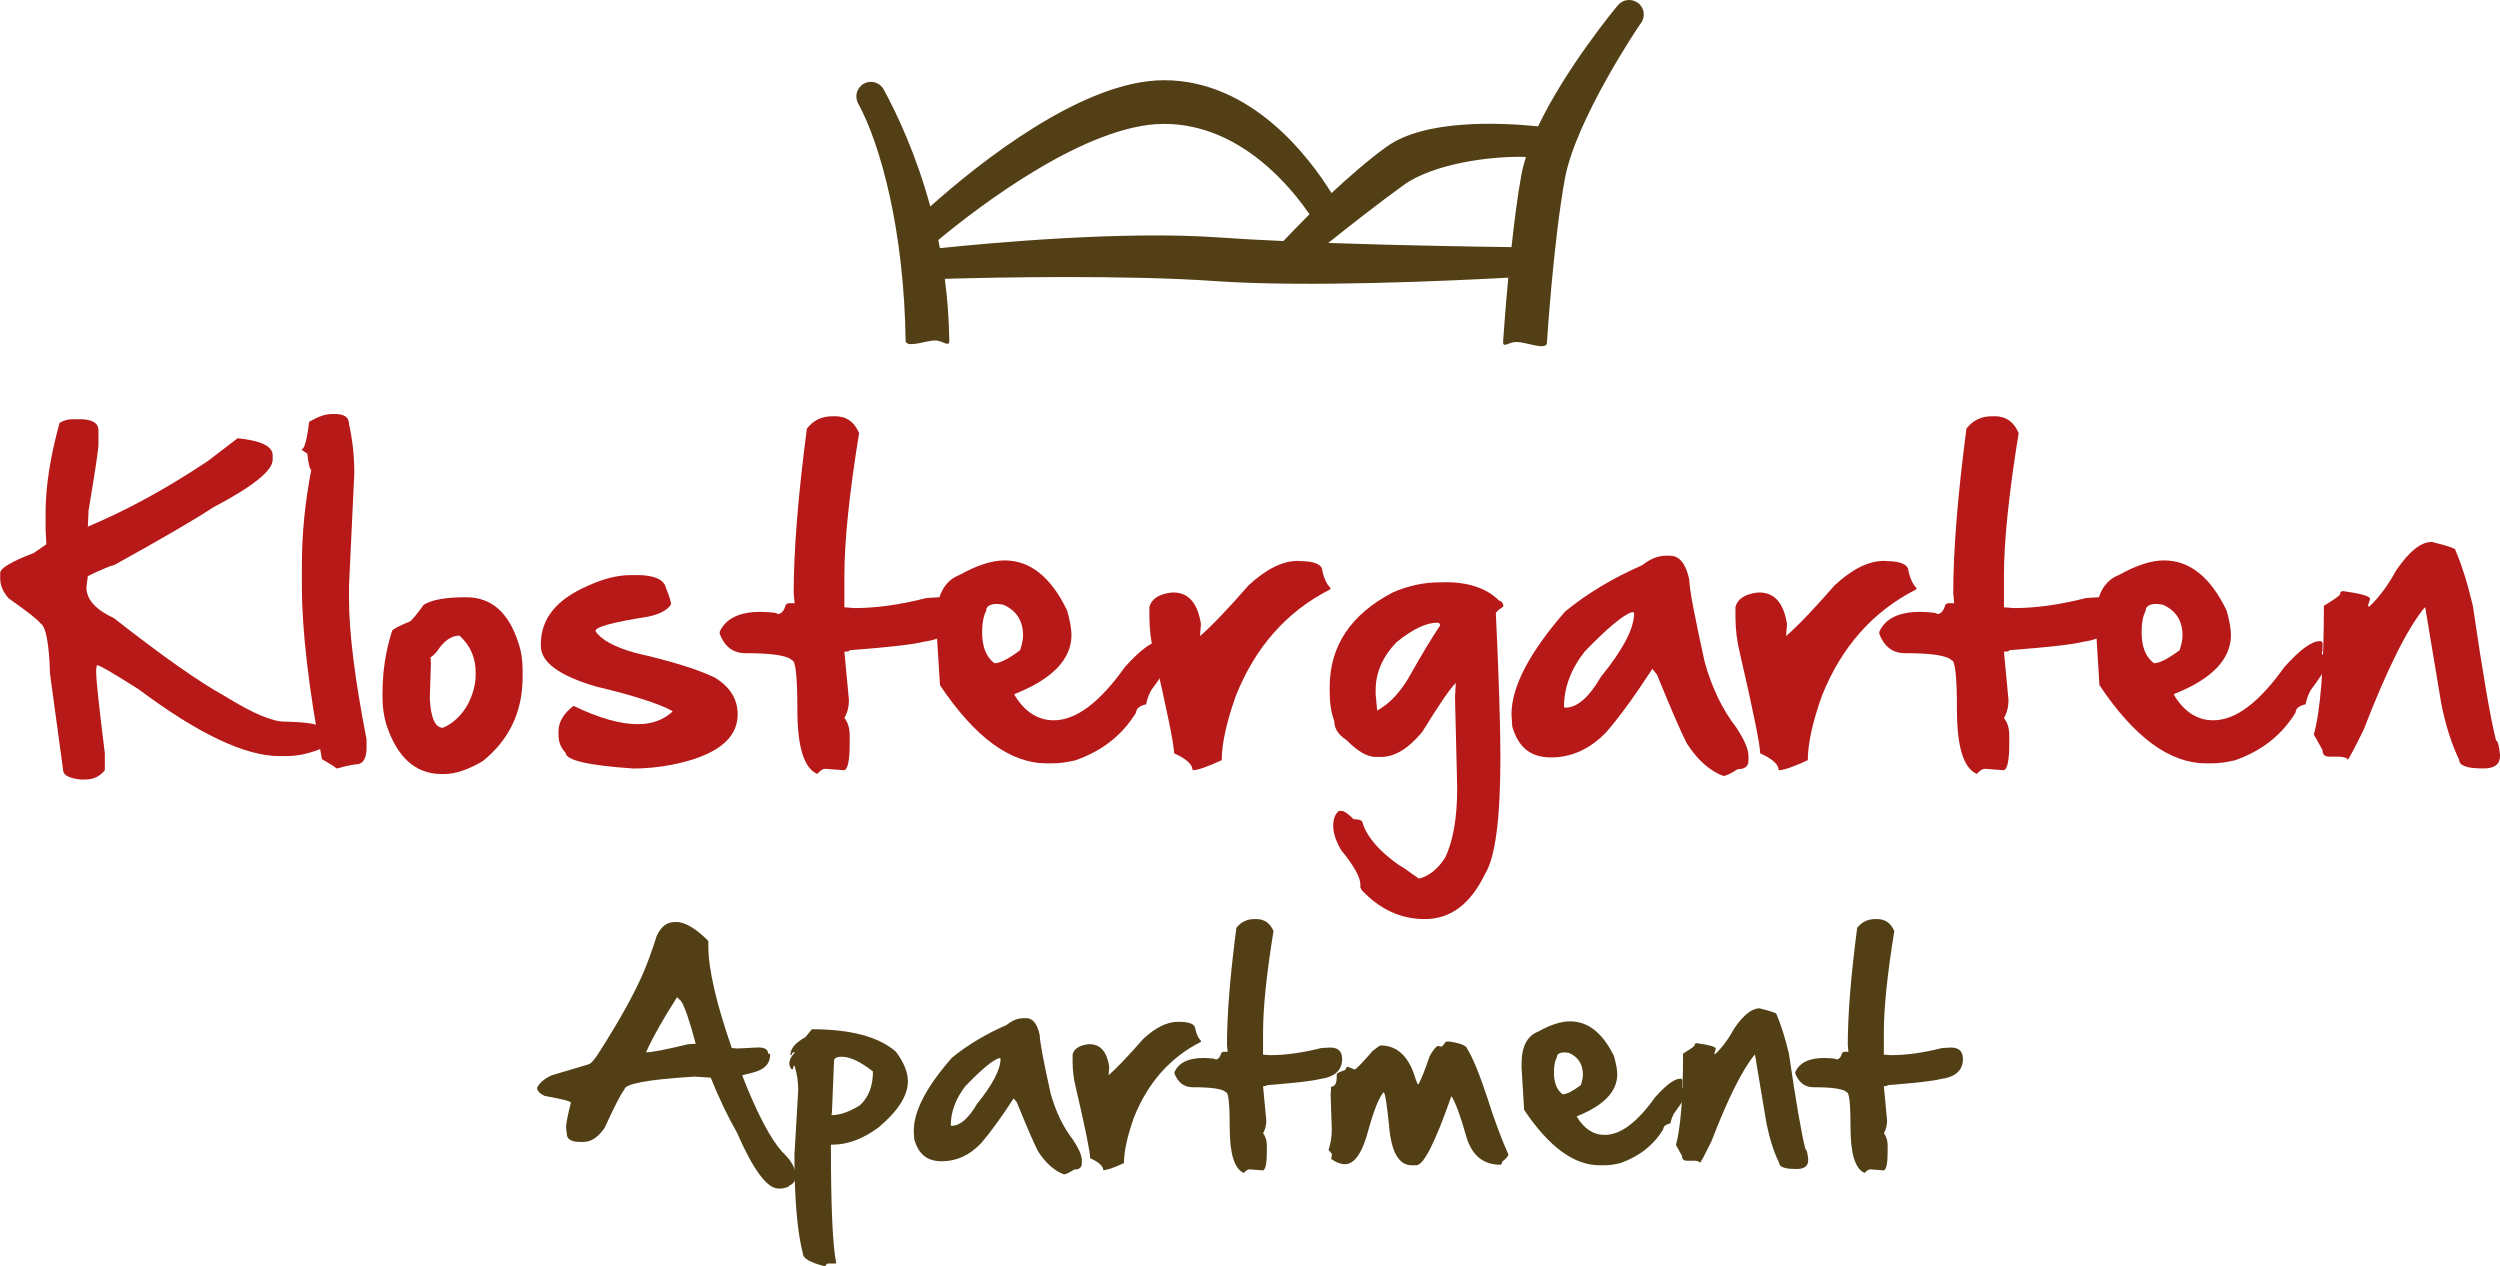
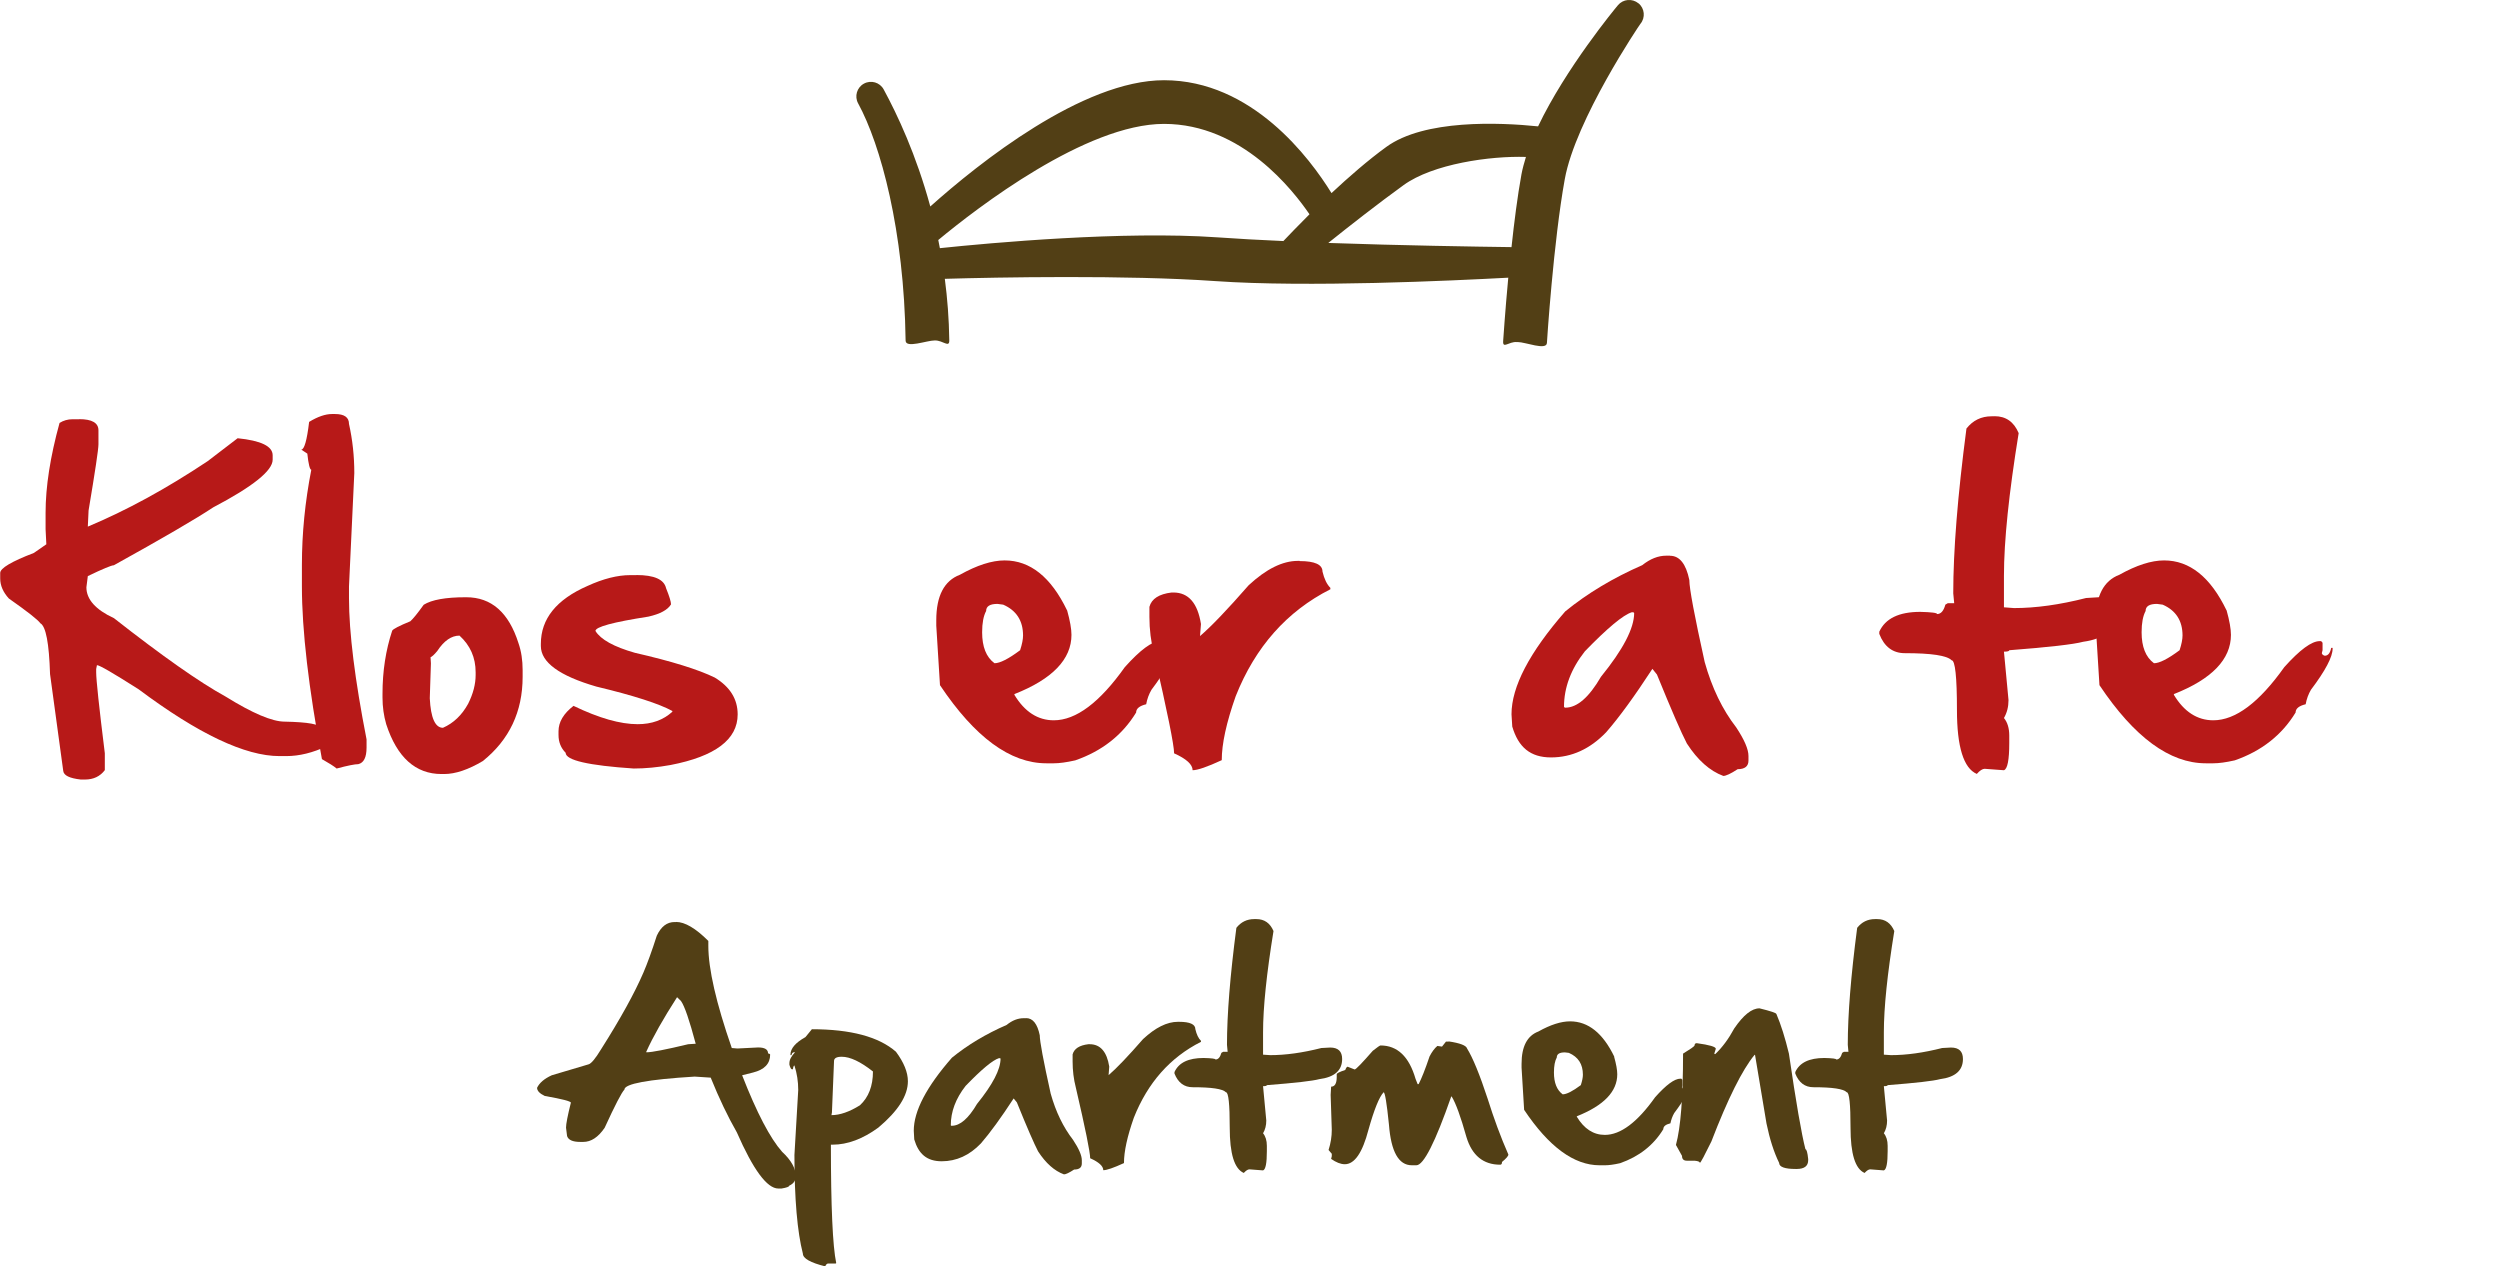
<svg xmlns="http://www.w3.org/2000/svg" id="Ebene_1" data-name="Ebene 1" viewBox="0 0 263.33 133.4">
  <defs>
    <style>
      .cls-1 {
        fill: #523f15;
      }

      .cls-2 {
        fill: #b71918;
      }
    </style>
  </defs>
  <g>
    <path class="cls-2" d="M8.34,44.15c1.35,0,2.03.39,2.03,1.18v1.47c0,.53-.35,2.85-1.04,6.97l-.08,1.7c4.04-1.69,8.25-3.98,12.63-6.9l3.15-2.41c2.46.25,3.69.84,3.69,1.8v.46c0,1.16-2.09,2.83-6.26,5.02-1.89,1.25-5.38,3.28-10.47,6.1-.25,0-1.16.38-2.74,1.14l-.15,1.18c0,1.27.97,2.36,2.9,3.25,5.09,3.99,9.01,6.75,11.78,8.27,2.82,1.75,4.89,2.63,6.2,2.63,2.51.05,3.77.28,3.77.7.48.32.71.95.71,1.87-1.51.71-2.94,1.06-4.31,1.06h-.71c-3.62,0-8.56-2.34-14.83-7.03-2.67-1.7-4.13-2.55-4.4-2.55l-.08.41v.35c0,.77.3,3.61.91,8.52v1.78c-.5.66-1.2.99-2.09.99h-.44c-1.18-.13-1.8-.43-1.85-.91l-1.39-10.2c-.1-3.25-.44-5.03-1.02-5.35-.26-.37-1.37-1.24-3.32-2.61-.6-.66-.91-1.36-.91-2.11v-.58c0-.5,1.18-1.2,3.55-2.11l1.31-.91-.08-1.58v-1.74c0-2.74.49-5.9,1.47-9.46.41-.26.87-.39,1.37-.39h.71Z" />
    <path class="cls-2" d="M35.29,43.61c.98,0,1.47.35,1.47,1.04.37,1.66.56,3.39.56,5.18l-.56,11.94v1.24c0,3.62.62,8.58,1.85,14.87v.87c0,1.02-.29,1.6-.87,1.74-.36,0-1.12.15-2.28.46-.3-.25-.81-.57-1.55-.99-1.4-7.49-2.11-13.56-2.11-18.2v-2.26c0-3.3.33-6.64.99-10.02-.15,0-.3-.57-.42-1.7l-.64-.42c.32,0,.6-.97.83-2.92.9-.55,1.71-.83,2.41-.83h.31Z" />
    <path class="cls-2" d="M49.12,62.91c2.64,0,4.47,1.61,5.49,4.83.3.86.44,1.81.44,2.84v.71c0,3.67-1.4,6.63-4.19,8.87-1.53.91-2.89,1.37-4.08,1.37h-.27c-2.74,0-4.69-1.75-5.83-5.25-.26-.9-.39-1.83-.39-2.8v-.41c0-2.37.34-4.58,1.02-6.64.1-.18.74-.51,1.91-.99.28-.25.75-.82,1.41-1.74.85-.53,2.32-.79,4.4-.79h.08ZM45.39,69.86l-.12,3.69c.1,2.07.57,3.11,1.39,3.11,1.11-.49,1.99-1.33,2.65-2.53.53-1.06.79-2.07.79-3.03v-.29c0-1.55-.57-2.83-1.7-3.86-.85,0-1.63.54-2.34,1.62-.32.39-.56.6-.71.66l.04.64Z" />
    <path class="cls-2" d="M67.03,60.57c1.88,0,2.92.46,3.13,1.39.35.86.52,1.43.52,1.7-.35.58-1.14,1.01-2.38,1.29-3.72.58-5.58,1.08-5.58,1.51.55.9,1.94,1.67,4.15,2.3,3.88.89,6.68,1.76,8.42,2.61,1.61.98,2.41,2.27,2.41,3.88,0,2.64-2.36,4.42-7.07,5.33-1.38.25-2.67.37-3.88.37-4.78-.32-7.17-.87-7.17-1.66-.5-.5-.75-1.13-.75-1.87v-.39c0-.98.53-1.87,1.58-2.68,2.67,1.29,4.92,1.93,6.76,1.93,1.48,0,2.7-.44,3.65-1.31v-.08c-1.38-.76-4.04-1.62-8-2.57-3.9-1.13-5.85-2.56-5.85-4.27v-.23c0-2.64,1.64-4.67,4.91-6.1,1.66-.76,3.16-1.14,4.5-1.14h.64Z" />
-     <path class="cls-2" d="M87.96,43.84c1.18,0,2.03.59,2.53,1.78-1.03,6.35-1.55,11.36-1.55,15.03v3.32l1.06.08c2.29,0,4.82-.35,7.59-1.06l1.31-.08c1.18,0,1.78.57,1.78,1.7,0,1.69-1.13,2.68-3.4,2.99-1,.27-3.6.57-7.78.89,0,.1-.19.15-.56.15l.48,5.1c0,.71-.16,1.34-.48,1.89.37.45.56,1.07.56,1.85v.79c0,1.78-.19,2.73-.56,2.86l-2.03-.15c-.23,0-.51.18-.83.54-1.39-.6-2.09-2.85-2.09-6.72,0-3.5-.19-5.25-.56-5.25-.48-.5-2.12-.75-4.94-.75-1.26,0-2.16-.68-2.68-2.03v-.23c.63-1.39,2.07-2.09,4.31-2.09,1.18.03,1.78.1,1.78.23.4,0,.69-.33.87-.99l.25-.15h.68l-.1-1.04c0-4.48.46-10.27,1.39-17.36.68-.86,1.56-1.29,2.65-1.29h.33Z" />
    <path class="cls-2" d="M112.4,64.28c.31,1.11.46,1.97.46,2.59,0,2.57-2,4.66-6.01,6.24v.08c1.08,1.79,2.47,2.68,4.15,2.68,2.34,0,4.83-1.87,7.48-5.6,1.64-1.83,2.88-2.74,3.73-2.74h.15l.15.17v.79l-.08.31c.03.13.13.22.31.27.35,0,.57-.28.68-.83h.15v.08c0,.87-.76,2.32-2.28,4.33-.27.46-.46.97-.56,1.53-.71.17-1.06.46-1.06.87-1.45,2.38-3.59,4.06-6.41,5.04-.93.21-1.68.31-2.26.31h-.79c-3.8,0-7.53-2.74-11.2-8.23l-.39-6.26v-.58c0-2.56.83-4.16,2.49-4.79,1.79-1,3.36-1.51,4.71-1.51,2.69,0,4.88,1.75,6.57,5.25ZM104.75,69.86c.58,0,1.48-.46,2.7-1.37.21-.64.31-1.16.31-1.55,0-1.56-.7-2.64-2.09-3.25l-.6-.08c-.8,0-1.2.25-1.2.75-.28.52-.42,1.26-.42,2.24,0,1.53.43,2.61,1.29,3.25Z" />
    <path class="cls-2" d="M136.89,59.1c1.61,0,2.41.37,2.41,1.1.18.77.46,1.35.83,1.72v.15c-4.58,2.32-7.91,6.07-9.97,11.26-.98,2.77-1.47,5.02-1.47,6.74-1.53.71-2.56,1.06-3.07,1.06,0-.6-.65-1.2-1.95-1.78,0-.87-.71-4.37-2.12-10.49-.32-1.26-.48-2.56-.48-3.88v-1.06c.23-.85,1.01-1.35,2.34-1.51h.19c1.58,0,2.55,1.11,2.9,3.32l-.1,1.27c1.2-1.03,2.9-2.81,5.12-5.35,1.84-1.71,3.57-2.57,5.18-2.57h.19Z" />
-     <path class="cls-2" d="M152.19,61.32c2.5,0,4.4.64,5.7,1.93.31.1.46.31.46.64-.48.32-.74.55-.79.68.32,6.8.48,11.87.48,15.22,0,6.46-.54,10.55-1.62,12.27-1.53,3.17-3.64,4.75-6.34,4.75-2.52,0-4.74-1.02-6.64-3.05l-.15-.27v-.33c0-.76-.68-1.97-2.03-3.63-.55-.95-.83-1.8-.83-2.53s.2-1.26.6-1.58h.33c.23,0,.64.29,1.22.87.63,0,.95.14.95.41.48,1.49,1.77,2.98,3.88,4.46.08,0,.76.46,2.05,1.39,1.06-.27,1.97-1,2.74-2.18.86-1.74,1.29-4.21,1.29-7.4l-.23-9.48.08-1.55c-.58.55-1.76,2.28-3.55,5.18-1.45,1.74-2.89,2.61-4.31,2.61h-.56c-.9,0-1.93-.59-3.09-1.78-.86-.55-1.29-1.22-1.29-2.01-.32-.85-.48-1.85-.48-3.01v-.56c0-4.33,2.22-7.65,6.64-9.97,1.66-.71,3.28-1.06,4.87-1.06h.64ZM144.91,73.22l.15,1.62c1.4-.76,2.62-2.11,3.65-4.04,1.11-1.97,2.11-3.62,2.99-4.94-.03-.18-.13-.27-.31-.27-1.18,0-2.62.69-4.31,2.07-1.45,1.52-2.18,3.19-2.18,5.02v.54Z" />
    <path class="cls-2" d="M175.91,58.54c1,0,1.68.85,2.03,2.55,0,.89.54,3.77,1.62,8.65.76,2.72,1.87,5.01,3.32,6.88.86,1.3,1.29,2.3,1.29,3.01v.48c0,.6-.38.91-1.14.91-.73.48-1.24.71-1.51.71-1.43-.53-2.71-1.67-3.84-3.42-.58-1.11-1.63-3.53-3.15-7.26l-.48-.6c-1.87,2.87-3.49,5.1-4.87,6.68-1.69,1.76-3.63,2.65-5.81,2.65s-3.44-1.08-4.08-3.25l-.08-1.29c0-2.91,1.89-6.52,5.66-10.84,2.34-1.91,5.05-3.53,8.11-4.87.84-.67,1.68-1,2.53-1h.39ZM164.8,74.54h.08c1.24,0,2.49-1.08,3.75-3.25,2.33-2.87,3.5-5.11,3.5-6.72l-.08-.08h-.17c-.91.28-2.56,1.66-4.94,4.11-1.47,1.87-2.2,3.82-2.2,5.85l.08.08Z" />
-     <path class="cls-2" d="M198.62,59.1c1.61,0,2.41.37,2.41,1.1.18.77.46,1.35.83,1.72v.15c-4.58,2.32-7.91,6.07-9.97,11.26-.98,2.77-1.47,5.02-1.47,6.74-1.53.71-2.56,1.06-3.07,1.06,0-.6-.65-1.2-1.95-1.78,0-.87-.71-4.37-2.12-10.49-.32-1.26-.48-2.56-.48-3.88v-1.06c.23-.85,1.01-1.35,2.34-1.51h.19c1.58,0,2.55,1.11,2.9,3.32l-.1,1.27c1.2-1.03,2.9-2.81,5.12-5.35,1.84-1.71,3.57-2.57,5.18-2.57h.19Z" />
    <path class="cls-2" d="M210.1,43.84c1.18,0,2.03.59,2.53,1.78-1.03,6.35-1.55,11.36-1.55,15.03v3.32l1.06.08c2.29,0,4.82-.35,7.59-1.06l1.31-.08c1.18,0,1.78.57,1.78,1.7,0,1.69-1.13,2.68-3.4,2.99-1,.27-3.6.57-7.78.89,0,.1-.19.15-.56.15l.48,5.1c0,.71-.16,1.34-.48,1.89.37.45.56,1.07.56,1.85v.79c0,1.78-.19,2.73-.56,2.86l-2.03-.15c-.23,0-.51.18-.83.54-1.39-.6-2.09-2.85-2.09-6.72,0-3.5-.19-5.25-.56-5.25-.48-.5-2.12-.75-4.94-.75-1.26,0-2.16-.68-2.68-2.03v-.23c.63-1.39,2.07-2.09,4.31-2.09,1.18.03,1.78.1,1.78.23.4,0,.69-.33.87-.99l.25-.15h.68l-.1-1.04c0-4.48.46-10.27,1.39-17.36.68-.86,1.56-1.29,2.65-1.29h.33Z" />
    <path class="cls-2" d="M234.53,64.28c.31,1.11.46,1.97.46,2.59,0,2.57-2,4.66-6.01,6.24v.08c1.08,1.79,2.47,2.68,4.15,2.68,2.34,0,4.83-1.87,7.48-5.6,1.64-1.83,2.88-2.74,3.73-2.74h.15l.15.17v.79l-.08.31c.03.13.13.22.31.27.35,0,.57-.28.68-.83h.15v.08c0,.87-.76,2.32-2.28,4.33-.27.46-.46.97-.56,1.53-.71.17-1.06.46-1.06.87-1.45,2.38-3.59,4.06-6.41,5.04-.93.21-1.68.31-2.26.31h-.79c-3.8,0-7.53-2.74-11.2-8.23l-.39-6.26v-.58c0-2.56.83-4.16,2.49-4.79,1.79-1,3.36-1.51,4.71-1.51,2.69,0,4.88,1.75,6.57,5.25ZM226.88,69.86c.58,0,1.48-.46,2.7-1.37.21-.64.31-1.16.31-1.55,0-1.56-.7-2.64-2.09-3.25l-.6-.08c-.8,0-1.2.25-1.2.75-.28.52-.42,1.26-.42,2.24,0,1.53.43,2.61,1.29,3.25Z" />
-     <path class="cls-2" d="M258.62,57.92c.68,1.58,1.3,3.55,1.85,5.89,1.06,7.22,1.87,11.96,2.45,14.2.17,0,.3.49.41,1.47v.15c0,.87-.57,1.31-1.7,1.31h-.15c-1.64,0-2.45-.3-2.45-.91-.77-1.58-1.4-3.53-1.87-5.83l-1.7-10.2h-.08c-1.82,2.22-3.95,6.5-6.41,12.86-1.02,2.07-1.58,3.13-1.7,3.17,0-.17-.26-.28-.79-.33h-1.14c-.48,0-.71-.24-.71-.71l-.91-1.62c.71-2.57,1.06-7.09,1.06-13.56,1.08-.66,1.65-1.06,1.7-1.2,0-.23.11-.35.33-.35,1.89.26,2.84.54,2.84.83l-.23.71.08.08h.08c1.03-.98,1.97-2.25,2.82-3.81,1.37-2,2.61-2.99,3.75-2.99,1.66.41,2.49.69,2.49.83Z" />
  </g>
  <g>
    <path class="cls-1" d="M71.21,97.11c.93,0,2.07.67,3.4,2v.52c0,2.42.82,6.01,2.47,10.76l.59.05,2.19-.11c.69,0,1.04.21,1.04.62.15.04.22.08.22.14,0,.95-.6,1.58-1.8,1.88l-1.15.29c1.55,3.97,2.96,6.65,4.21,8.06.96.89,1.44,1.75,1.44,2.58,0,.45-.23.78-.69.99,0,.11-.27.21-.81.3h-.34c-1.18,0-2.64-1.97-4.37-5.92-.95-1.66-1.87-3.58-2.75-5.76l-1.69-.11c-4.93.3-7.4.76-7.4,1.37-.28.28-.98,1.62-2.08,4.02-.68,1-1.43,1.49-2.25,1.49h-.33c-.79,0-1.25-.21-1.38-.62l-.11-.88c0-.39.17-1.27.51-2.63,0-.15-.92-.39-2.75-.71-.54-.26-.81-.54-.81-.86.25-.52.76-.96,1.55-1.32l3.87-1.15c.28-.07.73-.61,1.33-1.6,2.04-3.22,3.52-5.9,4.45-8.06.43-1,.9-2.3,1.41-3.89.45-.96,1.07-1.44,1.88-1.44h.16ZM71.32,105.03c-1.45,2.26-2.54,4.18-3.25,5.76v.05h.05c.54,0,2-.28,4.37-.85l.79-.05c-.66-2.47-1.17-3.97-1.55-4.5l-.42-.41Z" />
    <path class="cls-1" d="M85.5,108.41c4.1,0,7.06.79,8.87,2.37.84,1.13,1.26,2.17,1.26,3.11,0,1.52-1.04,3.14-3.11,4.88-1.64,1.2-3.25,1.8-4.82,1.8h-.18c0,6.55.19,10.71.56,12.47l-.05.05h-.84c-.13.05-.22.15-.26.3-1.57-.39-2.36-.84-2.36-1.34-.59-2.3-.89-5.77-.89-10.39l.4-6.85c0-.88-.13-1.74-.4-2.58-.07,0-.13.13-.16.4h-.1c-.09,0-.18-.16-.27-.48v-.16c0-.36.2-.74.59-1.15h-.11c-.14,0-.22.1-.26.3h-.11v-.05c0-.64.52-1.26,1.58-1.85l.67-.82ZM87.58,117.46c.89,0,1.9-.35,3-1.04.91-.84,1.37-2.03,1.37-3.56-1.31-1.03-2.4-1.55-3.29-1.55-.54,0-.81.15-.81.45l-.22,5.41-.05.29Z" />
    <path class="cls-1" d="M108.08,107.24c.71,0,1.19.6,1.44,1.81,0,.63.38,2.68,1.15,6.14.54,1.93,1.33,3.55,2.36,4.88.61.92.92,1.64.92,2.14v.34c0,.43-.27.64-.81.64-.52.34-.88.51-1.07.51-1.01-.37-1.92-1.18-2.73-2.43-.41-.79-1.16-2.5-2.23-5.15l-.34-.42c-1.33,2.04-2.48,3.62-3.45,4.74-1.2,1.25-2.57,1.88-4.13,1.88s-2.44-.77-2.89-2.3l-.05-.92c0-2.07,1.34-4.63,4.02-7.69,1.66-1.35,3.58-2.5,5.76-3.45.59-.48,1.19-.71,1.8-.71h.27ZM100.2,118.58h.05c.88,0,1.76-.77,2.66-2.3,1.65-2.04,2.48-3.63,2.48-4.77l-.05-.05h-.12c-.65.2-1.82,1.17-3.51,2.92-1.04,1.33-1.56,2.71-1.56,4.15l.05.05Z" />
    <path class="cls-1" d="M124.2,107.63c1.14,0,1.71.26,1.71.78.13.55.32.96.59,1.22v.11c-3.25,1.64-5.61,4.31-7.07,7.99-.69,1.96-1.04,3.56-1.04,4.78-1.09.5-1.81.75-2.18.75,0-.43-.46-.85-1.38-1.26,0-.62-.5-3.1-1.51-7.44-.23-.89-.34-1.81-.34-2.75v-.75c.16-.6.72-.96,1.66-1.07h.14c1.12,0,1.81.79,2.06,2.36l-.07.9c.85-.73,2.06-2,3.63-3.8,1.31-1.22,2.53-1.82,3.67-1.82h.14Z" />
    <path class="cls-1" d="M132.34,96.81c.84,0,1.44.42,1.8,1.26-.73,4.51-1.1,8.06-1.1,10.66v2.36l.75.05c1.63,0,3.42-.25,5.39-.75l.93-.05c.84,0,1.26.4,1.26,1.21,0,1.2-.8,1.91-2.41,2.12-.71.19-2.55.4-5.52.63,0,.07-.13.11-.4.11l.34,3.62c0,.5-.11.95-.34,1.34.26.32.4.76.4,1.32v.56c0,1.26-.13,1.94-.4,2.03l-1.44-.11c-.16,0-.36.13-.59.38-.99-.43-1.48-2.02-1.48-4.77,0-2.48-.13-3.73-.4-3.73-.34-.36-1.51-.53-3.51-.53-.89,0-1.53-.48-1.91-1.44v-.16c.45-.99,1.47-1.48,3.06-1.48.84.02,1.26.07,1.26.16.28,0,.49-.23.62-.7l.18-.11h.48l-.07-.74c0-3.18.33-7.29.99-12.32.48-.61,1.11-.92,1.88-.92h.23Z" />
    <path class="cls-1" d="M152.57,109.69c1.22.18,1.87.43,1.96.75.6.97,1.33,2.74,2.17,5.3.65,2.07,1.37,4.03,2.18,5.87,0,.15-.22.41-.67.78,0,.19-.06.29-.19.29-1.78,0-2.97-.97-3.56-2.92-.6-2.14-1.12-3.56-1.55-4.26h-.05c-1.68,4.82-2.91,7.24-3.67,7.24h-.48c-1.39,0-2.19-1.43-2.41-4.29-.23-2.27-.42-3.4-.56-3.4-.47.5-1,1.82-1.6,3.96-.63,2.41-1.46,3.62-2.49,3.62-.43,0-.91-.19-1.44-.56l.07-.29v-.25l-.34-.4c.23-.71.34-1.42.34-2.12l-.12-3.69.05-.86c.39,0,.59-.34.59-1.01v-.3c0-.1.3-.25.9-.45.09-.23.17-.34.25-.34l.74.29c.15-.02.78-.68,1.91-1.97.47-.37.74-.56.81-.56,1.78,0,3.01,1.17,3.69,3.51l.22.56h.11c.3-.58.69-1.55,1.15-2.92.25-.48.52-.85.82-1.1l.49.07.42-.53h.29Z" />
    <path class="cls-1" d="M170.02,111.31c.22.79.33,1.4.33,1.84,0,1.83-1.42,3.3-4.26,4.43v.05c.77,1.27,1.75,1.91,2.95,1.91,1.66,0,3.43-1.33,5.3-3.97,1.16-1.3,2.04-1.95,2.65-1.95h.11l.11.12v.56l-.05.22c.02.09.09.15.22.19.25,0,.41-.2.48-.59h.11v.05c0,.62-.54,1.64-1.62,3.07-.19.33-.32.69-.4,1.08-.5.12-.75.32-.75.62-1.03,1.69-2.55,2.88-4.55,3.58-.66.15-1.19.22-1.6.22h-.56c-2.7,0-5.35-1.95-7.95-5.84l-.27-4.44v-.41c0-1.82.59-2.95,1.77-3.4,1.27-.71,2.38-1.07,3.34-1.07,1.91,0,3.46,1.24,4.66,3.73ZM164.59,115.27c.41,0,1.05-.32,1.92-.97.15-.46.22-.82.22-1.1,0-1.11-.49-1.87-1.48-2.3l-.42-.05c-.57,0-.85.18-.85.53-.2.37-.3.89-.3,1.59,0,1.09.31,1.85.92,2.3Z" />
    <path class="cls-1" d="M187.11,106.8c.48,1.12.92,2.52,1.32,4.18.75,5.13,1.33,8.48,1.74,10.07.12,0,.22.35.29,1.04v.11c0,.62-.4.93-1.21.93h-.11c-1.16,0-1.74-.22-1.74-.64-.55-1.12-.99-2.5-1.33-4.14l-1.21-7.24h-.05c-1.29,1.57-2.81,4.61-4.55,9.13-.72,1.47-1.12,2.22-1.21,2.25,0-.12-.19-.2-.56-.23h-.81c-.34,0-.51-.17-.51-.51l-.64-1.15c.5-1.83.75-5.03.75-9.62.77-.47,1.17-.75,1.21-.85,0-.16.08-.25.23-.25,1.34.18,2.01.38,2.01.59l-.16.51.05.05h.05c.73-.69,1.4-1.59,2-2.7.97-1.42,1.85-2.12,2.66-2.12,1.18.29,1.77.49,1.77.59Z" />
    <path class="cls-1" d="M197.73,96.81c.84,0,1.44.42,1.8,1.26-.73,4.51-1.1,8.06-1.1,10.66v2.36l.75.05c1.63,0,3.42-.25,5.39-.75l.93-.05c.84,0,1.26.4,1.26,1.21,0,1.2-.8,1.91-2.41,2.12-.71.19-2.55.4-5.52.63,0,.07-.13.11-.4.11l.34,3.62c0,.5-.11.95-.34,1.34.26.32.4.76.4,1.32v.56c0,1.26-.13,1.94-.4,2.03l-1.44-.11c-.16,0-.36.13-.59.38-.99-.43-1.48-2.02-1.48-4.77,0-2.48-.13-3.73-.4-3.73-.34-.36-1.51-.53-3.51-.53-.89,0-1.53-.48-1.91-1.44v-.16c.45-.99,1.47-1.48,3.06-1.48.84.02,1.26.07,1.26.16.28,0,.49-.23.62-.7l.18-.11h.48l-.07-.74c0-3.18.33-7.29.99-12.32.48-.61,1.11-.92,1.88-.92h.23Z" />
  </g>
  <path class="cls-1" d="M172.58.35c-.66-.54-1.62-.45-2.16.2-.29.34-5.51,6.66-8.41,12.76-4.09-.42-11.97-.75-15.98,2.16-1.92,1.39-3.97,3.18-5.78,4.87-2.26-3.66-8.36-11.89-17.64-11.89-8.59,0-19.52,8.74-24.62,13.3-1.48-5.45-3.48-9.7-4.91-12.33-.4-.74-1.33-1.02-2.08-.61-.74.4-1.02,1.34-.61,2.08,2.37,4.35,4.84,13.38,5,24.99.01.84,2.23-.02,3.07-.02h.02c.85-.01,1.53.82,1.51-.02-.03-2.25-.2-4.42-.47-6.47,5.49-.16,19.1-.42,28.5.24,9.65.68,24.87-.04,30.85-.36-.34,3.62-.52,6.45-.54,6.68-.05.85.59.04,1.44.1.03,0,.07,0,.1,0,.8,0,3.02.91,3.07.1,0-.11.69-10.69,1.88-17.25,1.12-6.25,7.88-16.27,7.97-16.37.54-.65.45-1.62-.2-2.16ZM99,26.15c-.05-.29-.11-.58-.17-.87,4.1-3.4,15.56-12.23,23.78-12.23s13.63,7.05,15.32,9.52c-1.24,1.24-2.22,2.26-2.75,2.82-2.48-.11-4.85-.24-6.95-.39-9.88-.69-23.81.57-29.24,1.14ZM139.91,25.59c2.17-1.74,5.22-4.13,7.93-6.09,3.09-2.24,9.12-3.09,12.89-2.97-.19.62-.36,1.24-.47,1.82-.42,2.31-.77,5.06-1.05,7.68-3.73-.05-11.58-.17-19.29-.44Z" />
</svg>